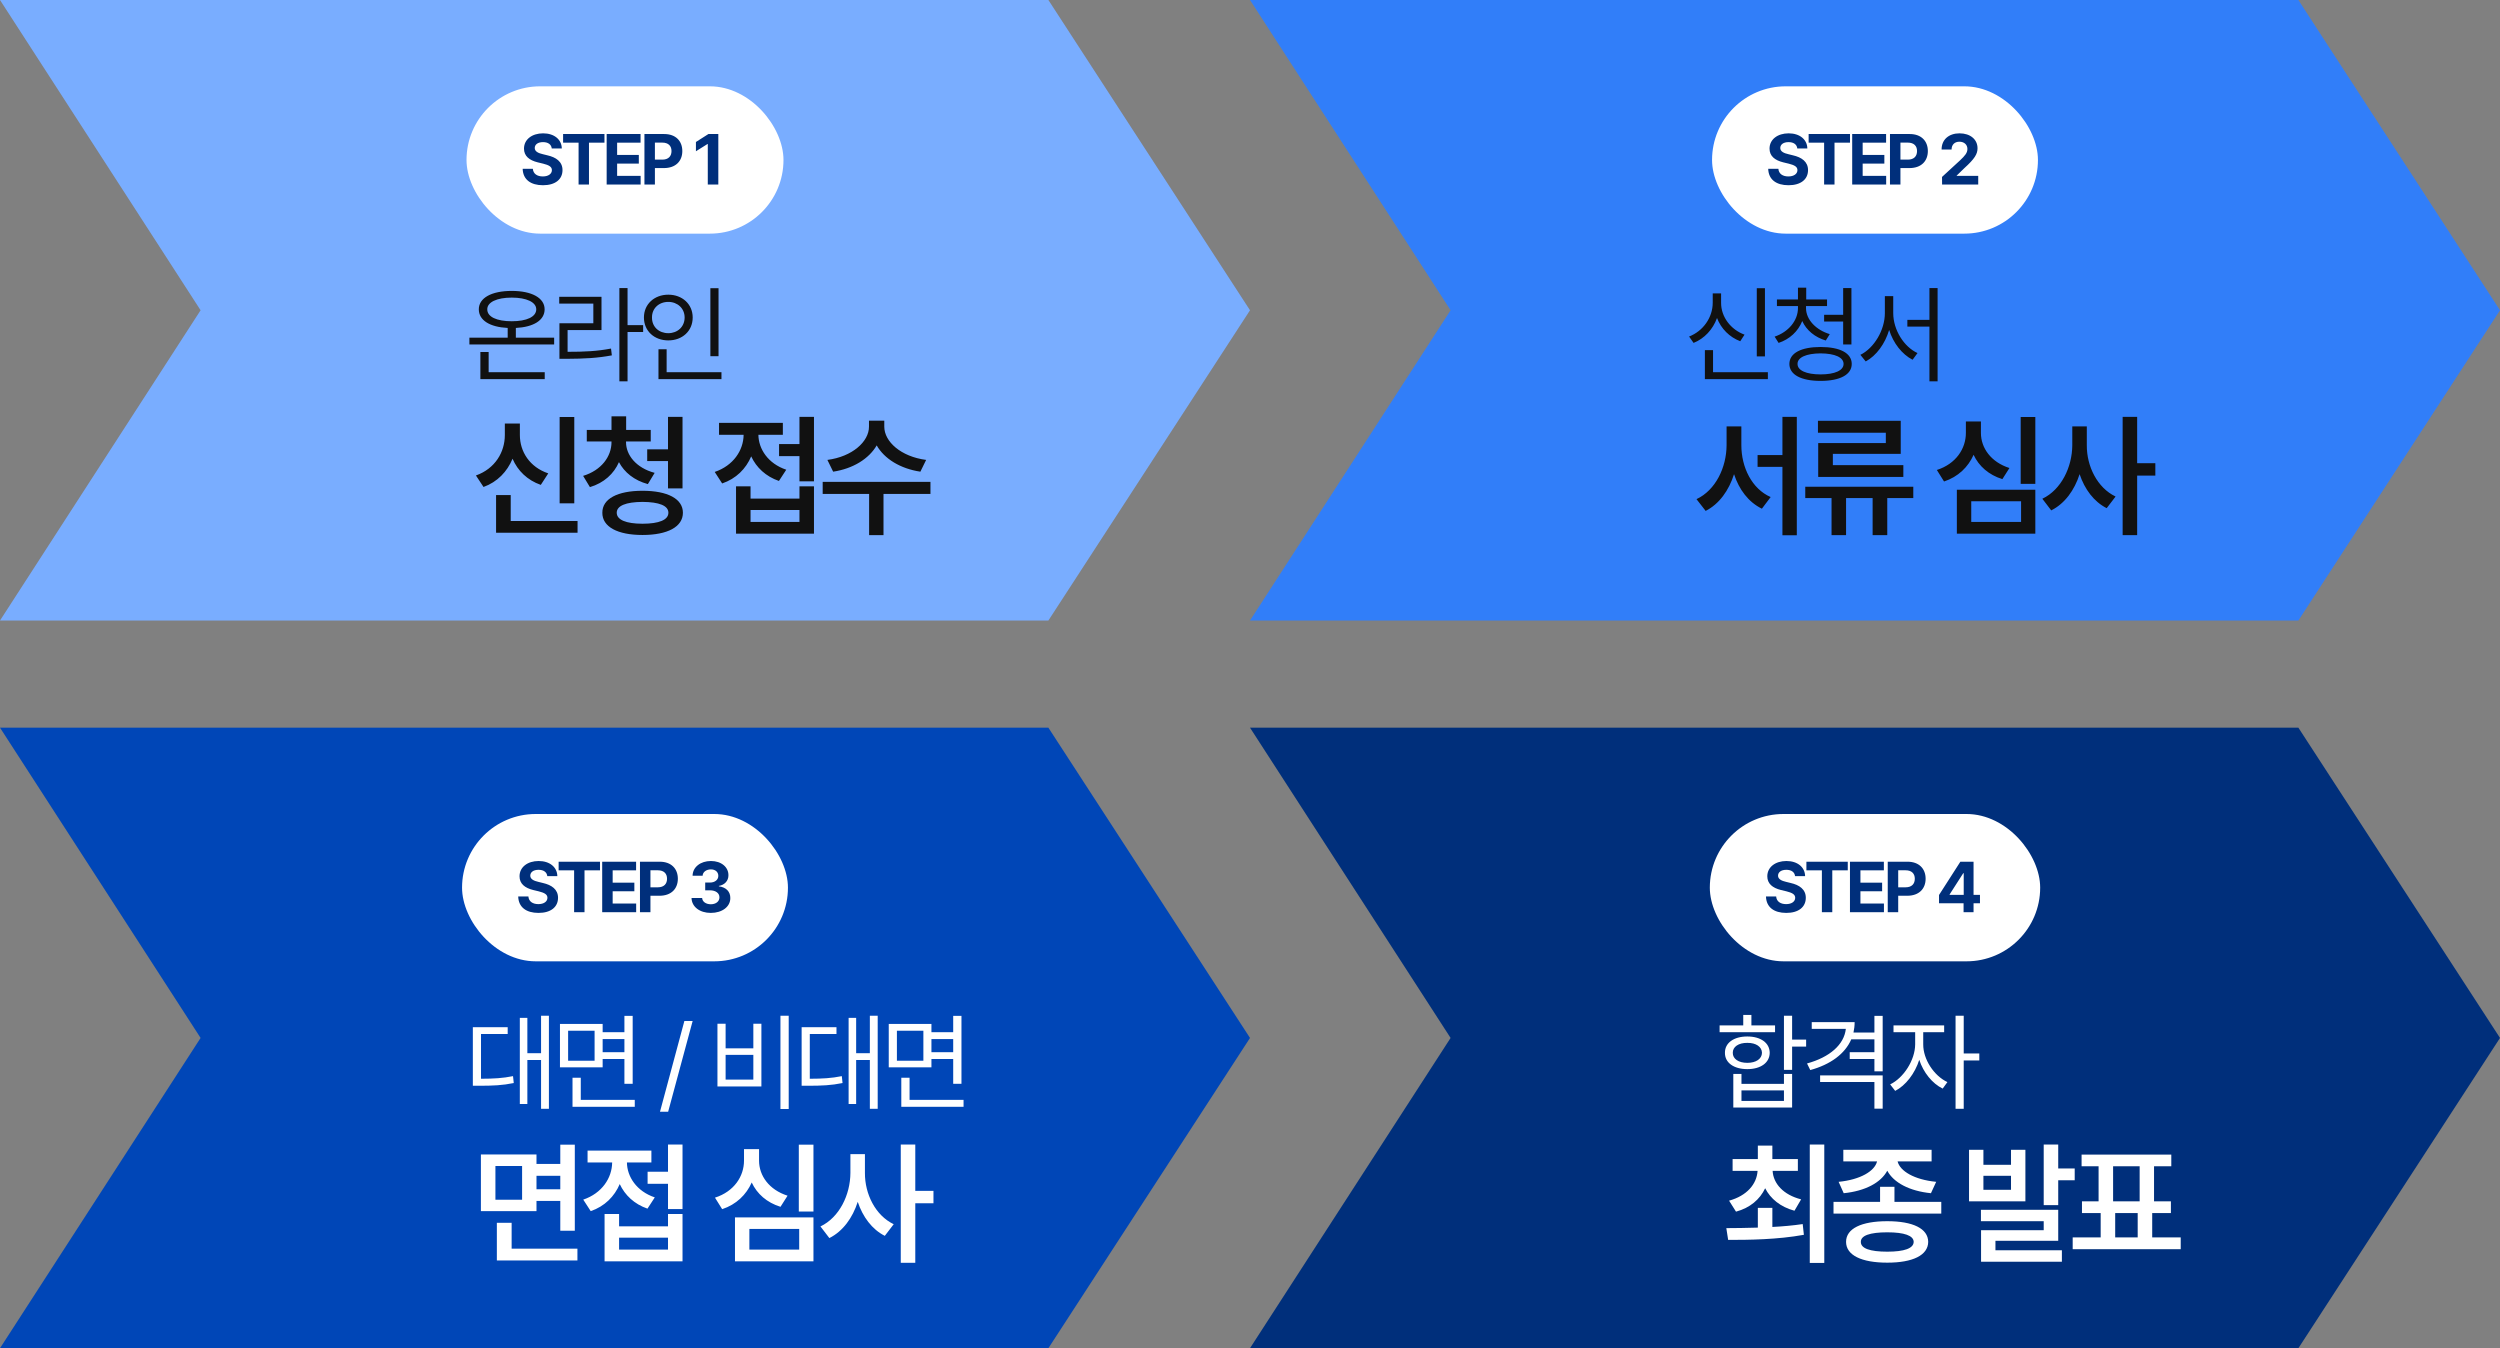
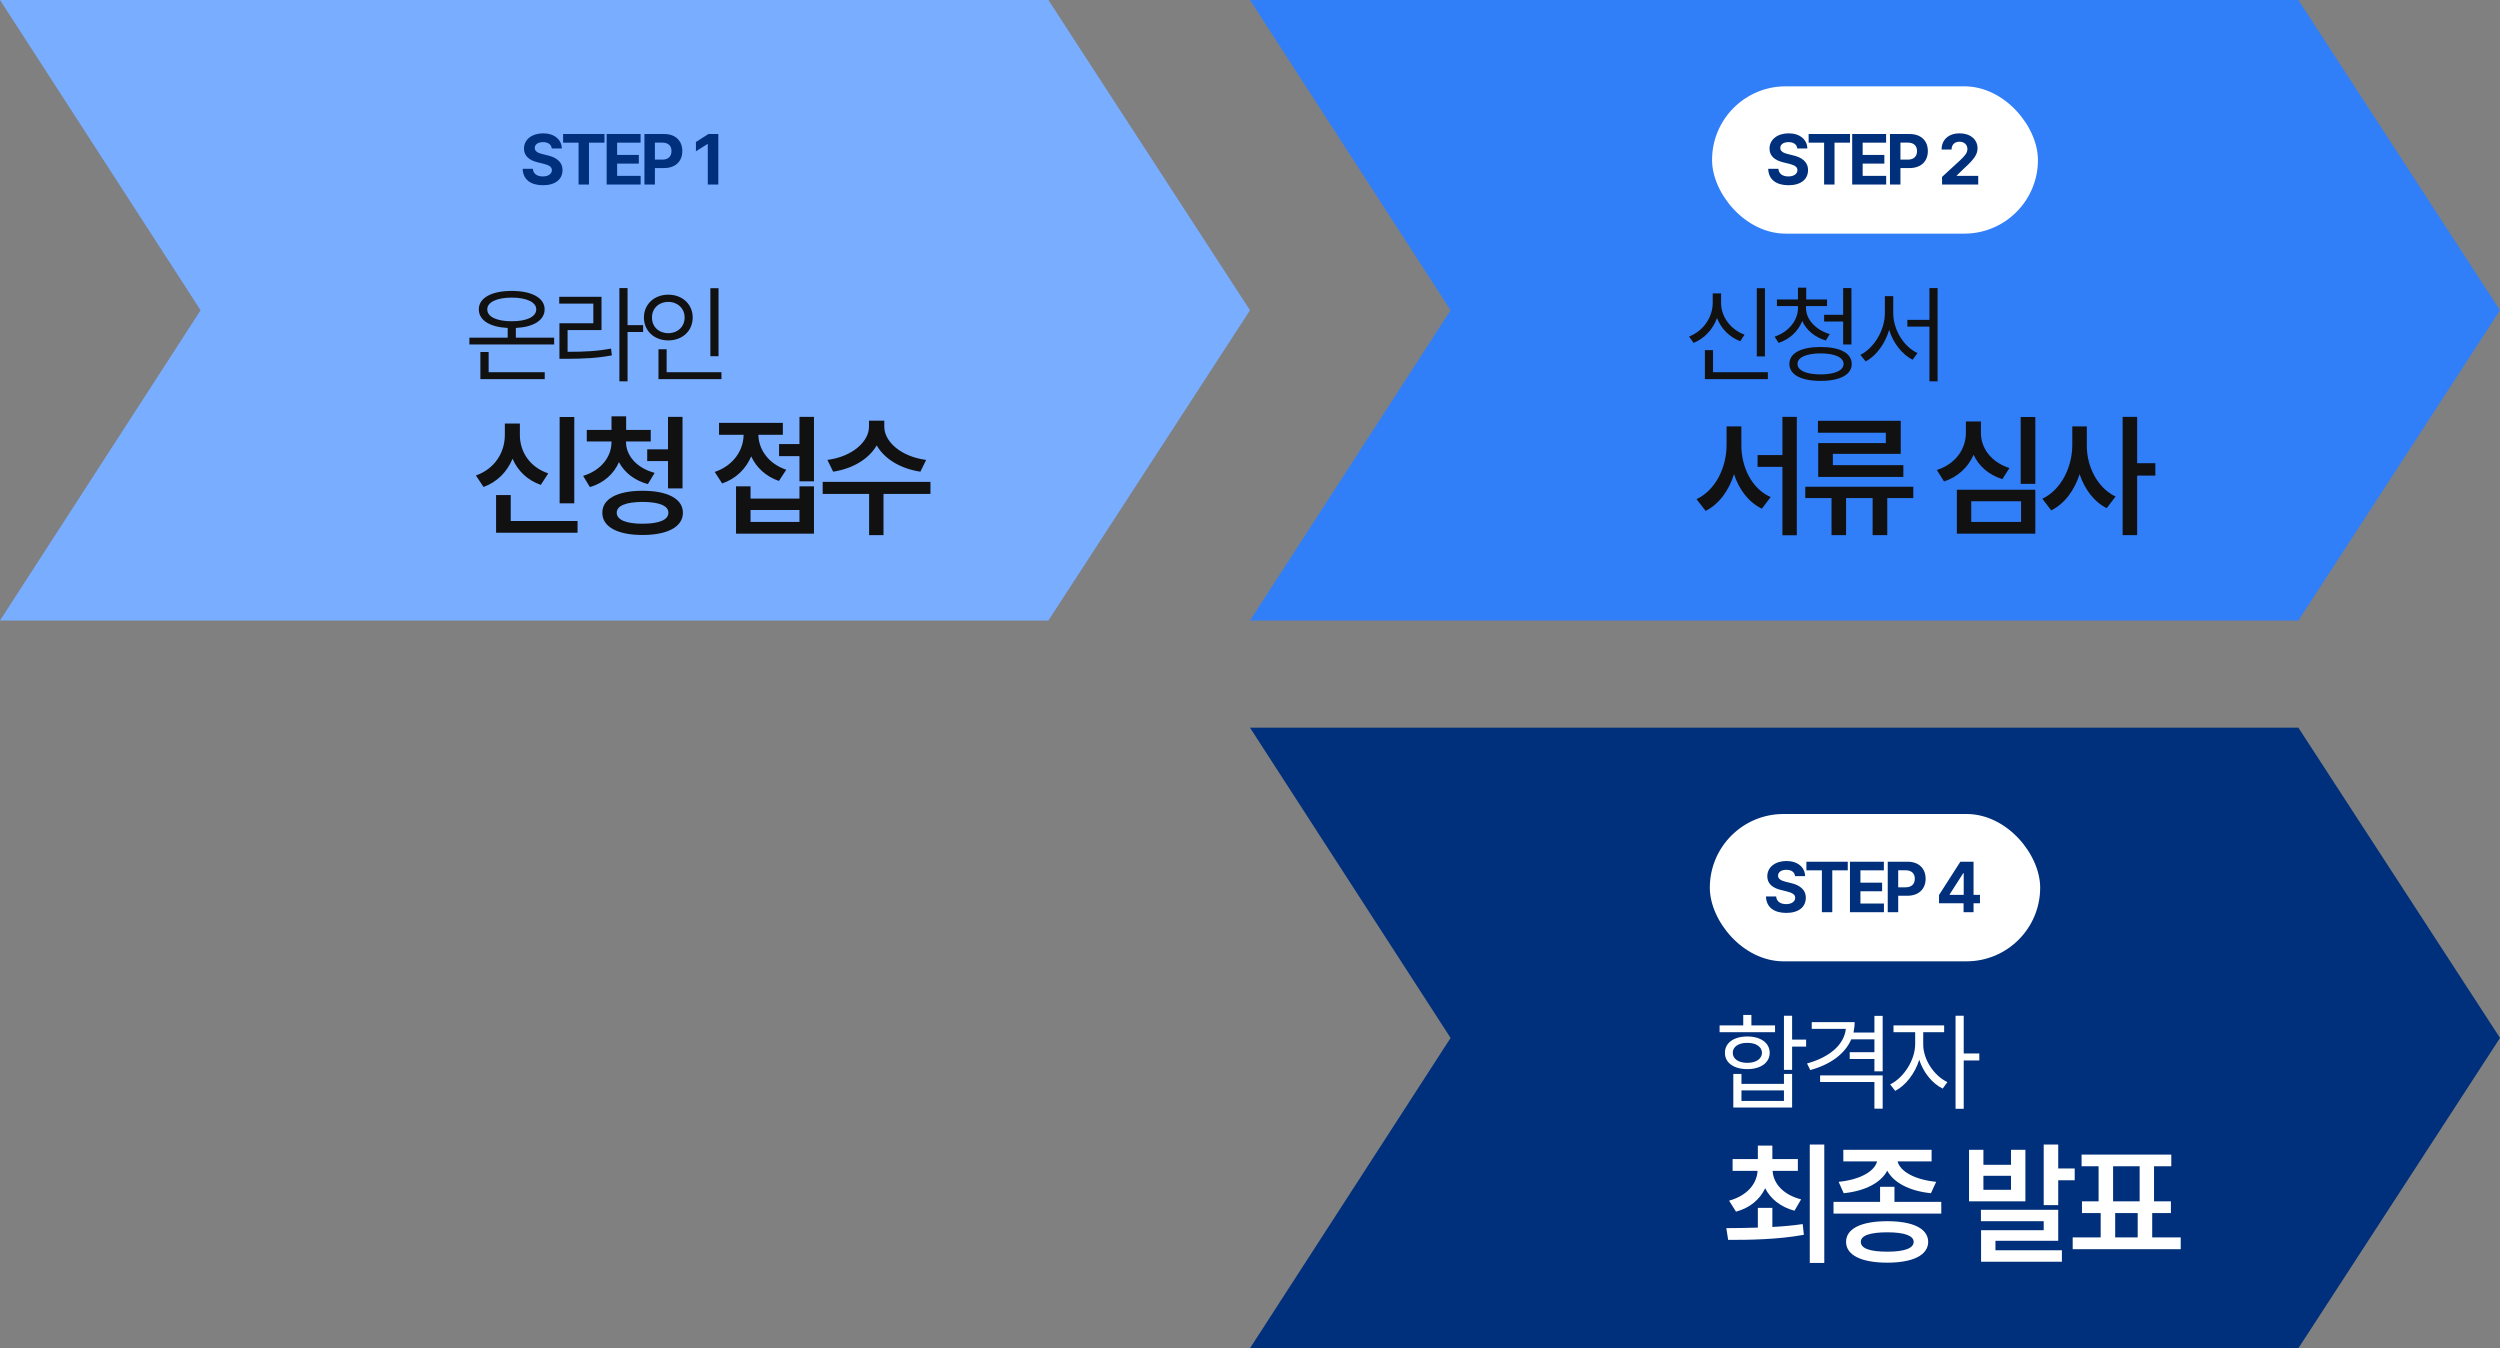
<svg xmlns="http://www.w3.org/2000/svg" width="560" height="302" viewBox="0 0 560 302" fill="none">
  <rect x="0" y="0" width="560" height="302" fill="#808080" stroke="none" />
  <g clip-path="url(#clip0_2548_566)">
    <path d="M234.837 139H0L44.933 69.5L0 0H234.837L280 69.5L234.837 139Z" fill="#79ADFF" />
    <path d="M124.128 75.641V77.164H105.144V75.641H113.722V73.461C109.726 73.262 107.253 71.75 107.253 69.289C107.253 66.734 110.112 65.164 114.636 65.164C119.112 65.164 121.995 66.734 121.995 69.289C121.995 71.75 119.499 73.262 115.55 73.461V75.641H124.128ZM122.019 83.375V84.922H107.604V78.852H109.456V83.375H122.019ZM114.636 66.664C111.284 66.664 109.128 67.695 109.151 69.289C109.128 70.977 111.284 71.961 114.636 71.961C117.964 71.961 120.12 70.977 120.12 69.289C120.12 67.695 117.964 66.664 114.636 66.664ZM140.571 64.531V72.828H144.063V74.375H140.571V85.414H138.743V64.531H140.571ZM134.735 66.477V73.93H127.141V78.805C131.008 78.805 133.704 78.676 136.868 78.078L137.055 79.602C133.774 80.211 130.985 80.352 126.977 80.375H125.313V72.406H132.907V68H125.266V66.477H134.735ZM160.951 64.555V79.789H159.123V64.555H160.951ZM161.607 83.375V84.922H147.498V78.242H149.326V83.375H161.607ZM149.701 66.008C152.818 66.008 155.162 68.117 155.162 71.117C155.162 74.164 152.818 76.25 149.701 76.25C146.584 76.25 144.24 74.164 144.24 71.117C144.24 68.117 146.584 66.008 149.701 66.008ZM149.701 67.625C147.592 67.625 146.021 69.078 146.045 71.117C146.021 73.203 147.592 74.633 149.701 74.633C151.764 74.633 153.357 73.203 153.357 71.117C153.357 69.078 151.764 67.625 149.701 67.625Z" fill="#111111" />
    <path d="M128.64 93.41V112.746H125.358V93.41H128.64ZM129.372 116.701V119.338H111.12V110.9H114.401V116.701H129.372ZM116.452 97.453C116.452 101.145 118.62 104.631 122.81 106.037L121.14 108.615C118.122 107.561 115.969 105.451 114.812 102.756C113.61 105.642 111.428 107.956 108.308 109.084L106.608 106.506C110.915 104.982 113.083 101.262 113.083 97.453V94.875H116.452V97.453ZM140.228 99.035C140.228 101.936 142.484 104.807 146.644 105.92L145.121 108.439C142.059 107.604 139.862 105.817 138.646 103.518C137.504 106.125 135.292 108.176 132.142 109.113L130.619 106.594C134.75 105.334 136.976 102.229 136.976 99.035V98.889H131.439V96.311H136.976V93.264H140.258V96.311H145.765V98.889H140.228V99.035ZM152.885 93.381V109.406H149.633V103.283H144.974V100.646H149.633V93.381H152.885ZM143.92 109.934C149.515 109.934 152.972 111.721 152.972 114.855C152.972 118.02 149.515 119.836 143.92 119.836C138.353 119.836 134.896 118.02 134.926 114.855C134.896 111.721 138.353 109.934 143.92 109.934ZM143.92 112.424C140.228 112.453 138.148 113.273 138.148 114.855C138.148 116.438 140.228 117.316 143.92 117.316C147.67 117.316 149.721 116.438 149.721 114.855C149.721 113.273 147.67 112.453 143.92 112.424ZM182.331 93.381V107.824H179.079V102.17H174.509V99.475H179.079V93.381H182.331ZM168.122 108.938V111.691H179.079V108.938H182.331V119.543H164.871V108.938H168.122ZM168.122 116.906H179.079V114.24H168.122V116.906ZM175.359 94.728V97.394H169.88C169.91 100.573 172.048 103.854 176.121 105.217L174.48 107.736C171.521 106.711 169.426 104.719 168.269 102.229C167.097 104.997 164.9 107.224 161.765 108.293L160.095 105.715C164.285 104.294 166.54 100.866 166.57 97.394H161.062V94.728H175.359ZM198.08 95.578C198.08 98.918 201.801 102.287 207.455 103.02L206.166 105.656C201.669 104.982 198.095 102.771 196.381 99.768C194.638 102.771 191.078 104.982 186.625 105.656L185.336 103.02C190.932 102.287 194.653 98.918 194.653 95.578V94.231H198.08V95.578ZM208.422 107.941V110.637H197.904V119.865H194.682V110.637H184.281V107.941H208.422Z" fill="#111111" />
-     <rect x="104.5" y="19.336" width="71" height="33" rx="16.5" fill="white" />
    <path d="M123.594 33.258C123.5 32.367 122.781 31.836 121.641 31.836C120.453 31.836 119.797 32.383 119.781 33.133C119.766 33.945 120.625 34.32 121.594 34.539L122.609 34.789C124.547 35.227 126 36.211 126 38.102C126 40.18 124.375 41.492 121.625 41.492C118.891 41.492 117.141 40.227 117.078 37.805H119.359C119.438 38.945 120.344 39.523 121.594 39.523C122.828 39.523 123.625 38.945 123.625 38.102C123.625 37.336 122.922 36.977 121.688 36.664L120.453 36.367C118.547 35.898 117.375 34.945 117.375 33.289C117.375 31.227 119.188 29.867 121.656 29.867C124.156 29.867 125.812 31.258 125.844 33.258H123.594ZM126.134 31.961V30.023H135.399V31.961H131.931V41.336H129.602V31.961H126.134ZM135.892 41.336V30.023H143.486V31.961H138.236V34.711H143.096V36.648H138.236V39.398H143.502V41.336H135.892ZM144.354 41.336V30.023H148.792C151.37 30.023 152.839 31.602 152.839 33.836C152.839 36.102 151.339 37.648 148.729 37.648H146.698V41.336H144.354ZM146.698 35.758H148.354C149.745 35.758 150.417 34.977 150.417 33.836C150.417 32.711 149.745 31.945 148.354 31.945H146.698V35.758ZM160.903 30.023V41.336H158.544V32.258H158.481L155.888 33.883V31.805L158.684 30.023H160.903Z" fill="#002F7B" />
  </g>
  <g clip-path="url(#clip1_2548_566)">
    <path d="M514.837 139H280L324.933 69.5L280 0H514.837L560 69.5L514.837 139Z" fill="#317EF9" />
    <path d="M395.347 64.555V79.836H393.519V64.555H395.347ZM396.003 83.375V84.922H381.894V78.43H383.722V83.375H396.003ZM385.526 67.812C385.503 70.977 387.683 73.836 390.776 74.961L389.815 76.438C387.401 75.512 385.526 73.637 384.612 71.234C383.687 73.789 381.788 75.84 379.362 76.812L378.354 75.383C381.519 74.164 383.651 71.094 383.651 67.812V65.727H385.526V67.812ZM404.547 69.008C404.547 71.609 406.797 73.93 409.868 74.844L408.977 76.273C406.563 75.559 404.629 73.977 403.704 71.914C402.789 74.199 400.891 75.992 398.407 76.812L397.516 75.406C400.586 74.375 402.743 71.844 402.743 69.008V68.562H398.032V67.086H402.743V64.438H404.594V67.086H409.258V68.562H404.547V69.008ZM414.719 64.531V77.164H412.868V72.031H408.602V70.508H412.868V64.531H414.719ZM407.805 77.727C412.141 77.727 414.789 79.086 414.789 81.523C414.789 83.938 412.141 85.32 407.805 85.32C403.469 85.32 400.821 83.938 400.821 81.523C400.821 79.086 403.469 77.727 407.805 77.727ZM407.805 79.156C404.618 79.18 402.625 80.047 402.649 81.523C402.625 82.977 404.618 83.867 407.805 83.867C411.016 83.867 412.961 82.977 412.961 81.523C412.961 80.047 411.016 79.18 407.805 79.156ZM424.084 70.133C424.084 73.906 426.498 77.703 429.521 79.086L428.42 80.586C426.053 79.367 424.096 76.871 423.17 73.906C422.244 77.023 420.287 79.695 417.92 80.961L416.724 79.484C419.771 77.984 422.209 73.977 422.209 70.133V66.336H424.084V70.133ZM434.021 64.531V85.414H432.193V73.156H427.248V71.656H432.193V64.531H434.021Z" fill="#111111" />
    <path d="M390.064 99.738C390.064 104.66 392.408 109.494 396.627 111.34L394.664 113.947C391.661 112.482 389.552 109.67 388.424 106.213C387.267 109.86 385.113 112.893 382.066 114.445L380.016 111.809C384.322 109.787 386.725 104.689 386.754 99.738V95.519H390.064V99.738ZM402.486 93.381V119.895H399.264V104.572H393.697V101.936H399.264V93.381H402.486ZM428.577 109.025V111.574H422.747V119.865H419.466V111.574H413.518V119.865H410.266V111.574H404.378V109.025H428.577ZM425.764 94.26V101.672H410.559V104.191H426.35V106.828H407.278V99.24H422.425V96.926H407.22V94.26H425.764ZM455.914 93.41V108.381H452.633V93.41H455.914ZM455.914 109.699V119.543H438.336V109.699H455.914ZM441.559 112.277V116.906H452.721V112.277H441.559ZM443.727 96.984C443.727 100.354 445.983 103.518 450.114 104.836L448.532 107.326C445.47 106.374 443.273 104.426 442.086 101.877C440.871 104.616 438.644 106.799 435.465 107.854L433.854 105.275C438.161 103.898 440.358 100.471 440.358 96.984V94.406H443.727V96.984ZM467.445 99.738C467.415 104.455 469.788 109.26 473.89 111.223L471.898 113.83C469.027 112.38 466.961 109.582 465.833 106.213C464.676 109.816 462.508 112.805 459.476 114.328L457.484 111.721C461.732 109.699 464.163 104.631 464.193 99.738V95.519H467.445V99.738ZM478.724 93.381V103.752H482.796V106.535H478.724V119.865H475.472V93.381H478.724Z" fill="#111111" />
    <rect x="383.5" y="19.336" width="73" height="33" rx="16.5" fill="white" />
    <path d="M402.594 33.258C402.5 32.367 401.781 31.836 400.641 31.836C399.453 31.836 398.797 32.383 398.781 33.133C398.766 33.945 399.625 34.32 400.594 34.539L401.609 34.789C403.547 35.227 405 36.211 405 38.102C405 40.18 403.375 41.492 400.625 41.492C397.891 41.492 396.141 40.227 396.078 37.805H398.359C398.438 38.945 399.344 39.523 400.594 39.523C401.828 39.523 402.625 38.945 402.625 38.102C402.625 37.336 401.922 36.977 400.688 36.664L399.453 36.367C397.547 35.898 396.375 34.945 396.375 33.289C396.375 31.227 398.188 29.867 400.656 29.867C403.156 29.867 404.812 31.258 404.844 33.258H402.594ZM405.134 31.961V30.023H414.399V31.961H410.931V41.336H408.602V31.961H405.134ZM414.892 41.336V30.023H422.486V31.961H417.236V34.711H422.096V36.648H417.236V39.398H422.502V41.336H414.892ZM423.354 41.336V30.023H427.792C430.37 30.023 431.839 31.602 431.839 33.836C431.839 36.102 430.339 37.648 427.729 37.648H425.698V41.336H423.354ZM425.698 35.758H427.354C428.745 35.758 429.417 34.977 429.417 33.836C429.417 32.711 428.745 31.945 427.354 31.945H425.698V35.758ZM435.028 41.336L435.013 39.633L439.075 35.898C440.138 34.883 440.7 34.258 440.7 33.367C440.7 32.367 439.934 31.742 438.903 31.742C437.841 31.742 437.153 32.414 437.153 33.492H434.919C434.903 31.273 436.544 29.867 438.934 29.867C441.356 29.867 442.966 31.242 442.966 33.211C442.966 34.492 442.341 35.555 440.013 37.664L438.294 39.336V39.398H443.122V41.336H435.028Z" fill="#002F7B" />
  </g>
  <g clip-path="url(#clip2_2548_566)">
    <path d="M234.837 302H0L44.933 232.5L0 163H234.837L280 232.5L234.837 302Z" fill="#0046B7" />
    <path d="M122.956 227.531V248.367H121.198V237.445H118.128V247.289H116.44V228H118.128V235.922H121.198V227.531H122.956ZM113.722 230.086V231.609H107.745V241.641C110.616 241.629 112.608 241.523 114.917 241.055L115.081 242.602C112.573 243.117 110.44 243.211 107.253 243.211H105.917V230.086H113.722ZM134.993 229.359V231.211H139.868V227.555H141.719V242.766H139.868V237.211H134.993V239.086H125.43V229.359H134.993ZM127.258 230.883V237.609H133.188V230.883H127.258ZM142.188 246.375V247.922H128.243V241.406H130.094V246.375H142.188ZM134.993 235.688H139.868V232.758H134.993V235.688ZM155.152 228.703L149.667 249.023H147.839L153.3 228.703H155.152ZM176.67 227.531V248.414H174.819V227.531H176.67ZM162.537 229.312V234.82H168.748V229.312H170.553V243.375H160.709V229.312H162.537ZM162.537 241.828H168.748V236.297H162.537V241.828ZM196.605 227.531V248.367H194.847V237.445H191.777V247.289H190.089V228H191.777V235.922H194.847V227.531H196.605ZM187.371 230.086V231.609H181.394V241.641C184.265 241.629 186.257 241.523 188.566 241.055L188.73 242.602C186.222 243.117 184.089 243.211 180.902 243.211H179.566V230.086H187.371ZM208.642 229.359V231.211H213.517V227.555H215.368V242.766H213.517V237.211H208.642V239.086H199.079V229.359H208.642ZM200.907 230.883V237.609H206.837V230.883H200.907ZM215.837 246.375V247.922H201.892V241.406H203.743V246.375H215.837ZM208.642 235.688H213.517V232.758H208.642V235.688Z" fill="white" />
    <path d="M120.173 258.607V260.717H125.505V256.41H128.757V275.688H125.505V269.008H120.173V271.293H107.722V258.607H120.173ZM110.974 261.186V268.744H116.95V261.186H110.974ZM129.343 279.701V282.338H111.296V273.9H114.606V279.701H129.343ZM120.173 266.4H125.505V263.383H120.173V266.4ZM152.885 256.381V270.824H149.633V265.17H145.062V262.475H149.633V256.381H152.885ZM138.676 271.938V274.691H149.633V271.938H152.885V282.543H135.424V271.938H138.676ZM138.676 279.906H149.633V277.24H138.676V279.906ZM145.912 257.729V260.395H140.433C140.463 263.573 142.601 266.854 146.674 268.217L145.033 270.736C142.074 269.711 139.979 267.719 138.822 265.229C137.65 267.997 135.453 270.224 132.318 271.293L130.648 268.715C134.838 267.294 137.094 263.866 137.123 260.395H131.615V257.729H145.912ZM182.214 256.41V271.381H178.933V256.41H182.214ZM182.214 272.699V282.543H164.636V272.699H182.214ZM167.859 275.277V279.906H179.021V275.277H167.859ZM170.027 259.984C170.027 263.354 172.283 266.518 176.413 267.836L174.831 270.326C171.77 269.374 169.573 267.426 168.386 264.877C167.17 267.616 164.944 269.799 161.765 270.854L160.154 268.275C164.46 266.898 166.658 263.471 166.658 259.984V257.406H170.027V259.984ZM193.744 262.738C193.715 267.455 196.088 272.26 200.19 274.223L198.197 276.83C195.326 275.38 193.261 272.582 192.133 269.213C190.976 272.816 188.808 275.805 185.776 277.328L183.783 274.721C188.031 272.699 190.463 267.631 190.492 262.738V258.52H193.744V262.738ZM205.024 256.381V266.752H209.096V269.535H205.024V282.865H201.772V256.381H205.024Z" fill="white" />
    <rect x="103.5" y="182.336" width="73" height="33" rx="16.5" fill="white" />
    <path d="M122.594 196.258C122.5 195.367 121.781 194.836 120.641 194.836C119.453 194.836 118.797 195.383 118.781 196.133C118.766 196.945 119.625 197.32 120.594 197.539L121.609 197.789C123.547 198.227 125 199.211 125 201.102C125 203.18 123.375 204.492 120.625 204.492C117.891 204.492 116.141 203.227 116.078 200.805H118.359C118.438 201.945 119.344 202.523 120.594 202.523C121.828 202.523 122.625 201.945 122.625 201.102C122.625 200.336 121.922 199.977 120.688 199.664L119.453 199.367C117.547 198.898 116.375 197.945 116.375 196.289C116.375 194.227 118.188 192.867 120.656 192.867C123.156 192.867 124.812 194.258 124.844 196.258H122.594ZM125.134 194.961V193.023H134.399V194.961H130.931V204.336H128.602V194.961H125.134ZM134.892 204.336V193.023H142.486V194.961H137.236V197.711H142.096V199.648H137.236V202.398H142.502V204.336H134.892ZM143.354 204.336V193.023H147.792C150.37 193.023 151.839 194.602 151.839 196.836C151.839 199.102 150.339 200.648 147.729 200.648H145.698V204.336H143.354ZM145.698 198.758H147.354C148.745 198.758 149.417 197.977 149.417 196.836C149.417 195.711 148.745 194.945 147.354 194.945H145.698V198.758ZM159.216 204.492C156.731 204.492 154.95 203.117 154.903 201.148H157.278C157.325 201.992 158.138 202.555 159.231 202.555C160.356 202.555 161.169 201.914 161.153 201.008C161.169 200.086 160.341 199.43 159.013 199.43H157.966V197.695H159.013C160.122 197.695 160.903 197.086 160.903 196.195C160.903 195.336 160.247 194.742 159.247 194.742C158.247 194.742 157.419 195.305 157.388 196.164H155.138C155.169 194.211 156.934 192.867 159.247 192.867C161.606 192.867 163.184 194.258 163.169 196.055C163.184 197.32 162.294 198.227 161.028 198.445V198.539C162.684 198.742 163.606 199.758 163.591 201.164C163.606 203.102 161.763 204.492 159.216 204.492Z" fill="#002F7B" />
  </g>
  <g clip-path="url(#clip3_2548_566)">
    <path d="M514.837 302H280L324.933 232.5L280 163H514.837L560 232.5L514.837 302Z" fill="#002F7B" />
    <path d="M401.433 227.531V232.875H404.573V234.445H401.433V239.648H399.604V227.531H401.433ZM390.089 240.562V242.789H399.604V240.562H401.433V248.086H388.261V240.562H390.089ZM390.089 246.609H399.604V244.242H390.089V246.609ZM397.612 229.688V231.211H385.19V229.688H390.487V227.344H392.315V229.688H397.612ZM391.401 232.172C394.401 232.172 396.394 233.602 396.417 235.828C396.394 238.055 394.401 239.484 391.401 239.484C388.378 239.484 386.362 238.055 386.386 235.828C386.362 233.602 388.378 232.172 391.401 232.172ZM391.401 233.602C389.433 233.578 388.12 234.492 388.144 235.828C388.12 237.188 389.433 238.078 391.401 238.078C393.347 238.078 394.659 237.188 394.683 235.828C394.659 234.492 393.347 233.578 391.401 233.602ZM415.438 228.961C415.438 229.77 415.344 230.543 415.18 231.281H419.868V227.555H421.719V239.977H419.868V237.211H414.336V235.688H419.868V232.805H414.688C413.27 236.086 410.012 238.453 405.5 239.695L404.774 238.219C409.86 236.812 413.082 234.012 413.469 230.461H405.829V228.961H415.438ZM421.719 240.891V248.344H419.868V242.367H407.704V240.891H421.719ZM430.803 233.93C430.779 237.281 433.193 240.961 436.217 242.391L435.162 243.844C432.818 242.707 430.838 240.223 429.912 237.398C428.951 240.469 426.853 243.164 424.521 244.359L423.396 242.906C426.396 241.453 428.974 237.492 428.998 233.93V231.211H424.146V229.688H435.49V231.211H430.803V233.93ZM439.873 227.531V235.969H443.365V237.539H439.873V248.367H438.045V227.531H439.873Z" fill="white" />
    <path d="M397.009 270.561V274.838C399.309 274.721 401.623 274.516 403.806 274.193L404.069 276.596C398.122 277.68 391.765 277.738 387.106 277.738L386.696 275.102C388.762 275.087 391.193 275.072 393.757 274.984V270.561H397.009ZM402.722 259.633V262.27H397.067C397.214 265.097 399.455 267.646 403.454 268.656L401.96 271.205C398.825 270.355 396.584 268.524 395.397 266.166C394.226 268.656 392.014 270.561 388.864 271.41L387.312 268.949C391.311 267.851 393.508 265.243 393.698 262.27H388.103V259.633H393.757V256.615H397.009V259.633H402.722ZM408.64 256.381V282.895H405.388V256.381H408.64ZM424.359 265.844V269.213H434.847V271.85H410.707V269.213H421.137V265.844H424.359ZM422.748 273.549C428.49 273.549 431.888 275.189 431.918 278.178C431.888 281.166 428.49 282.836 422.748 282.836C416.976 282.836 413.519 281.166 413.519 278.178C413.519 275.189 416.976 273.549 422.748 273.549ZM422.748 276.039C418.851 276.039 416.801 276.771 416.83 278.178C416.801 279.643 418.851 280.375 422.748 280.375C426.556 280.375 428.637 279.643 428.666 278.178C428.637 276.771 426.556 276.039 422.748 276.039ZM432.679 257.553V260.16H425.062C425.59 262.313 428.768 264.247 433.705 264.73L432.533 267.279C427.728 266.796 424.183 264.921 422.748 262.24C421.312 264.921 417.797 266.796 412.992 267.279L411.849 264.73C416.742 264.247 419.921 262.328 420.463 260.16H412.904V257.553H432.679ZM444.285 257.553V260.922H450.466V257.553H453.689V269.096H441.062V257.553H444.285ZM444.285 266.518H450.466V263.383H444.285V266.518ZM461.042 256.381V261.742H464.734V264.379H461.042V269.945H457.79V256.381H461.042ZM461.042 271V277.943H446.98V280.053H461.863V282.631H443.757V275.57H457.79V273.549H443.728V271H461.042ZM488.481 277.182V279.818H464.281V277.182H470.551V271.732H466.362V269.096H470.082V261.244H466.274V258.637H486.371V261.244H482.504V269.096H486.283V271.732H482.094V277.182H488.481ZM473.334 269.096H479.281V261.244H473.334V269.096ZM473.803 277.182H478.842V271.732H473.803V277.182Z" fill="white" />
    <rect x="383" y="182.336" width="74" height="33" rx="16.5" fill="white" />
    <path d="M402.094 196.258C402 195.367 401.281 194.836 400.141 194.836C398.953 194.836 398.297 195.383 398.281 196.133C398.266 196.945 399.125 197.32 400.094 197.539L401.109 197.789C403.047 198.227 404.5 199.211 404.5 201.102C404.5 203.18 402.875 204.492 400.125 204.492C397.391 204.492 395.641 203.227 395.578 200.805H397.859C397.938 201.945 398.844 202.523 400.094 202.523C401.328 202.523 402.125 201.945 402.125 201.102C402.125 200.336 401.422 199.977 400.188 199.664L398.953 199.367C397.047 198.898 395.875 197.945 395.875 196.289C395.875 194.227 397.688 192.867 400.156 192.867C402.656 192.867 404.312 194.258 404.344 196.258H402.094ZM404.634 194.961V193.023H413.899V194.961H410.431V204.336H408.102V194.961H404.634ZM414.392 204.336V193.023H421.986V194.961H416.736V197.711H421.596V199.648H416.736V202.398H422.002V204.336H414.392ZM422.854 204.336V193.023H427.292C429.87 193.023 431.339 194.602 431.339 196.836C431.339 199.102 429.839 200.648 427.229 200.648H425.198V204.336H422.854ZM425.198 198.758H426.854C428.245 198.758 428.917 197.977 428.917 196.836C428.917 195.711 428.245 194.945 426.854 194.945H425.198V198.758ZM434.341 202.336V200.477L439.122 193.023H442.075V200.445H443.513V202.336H442.075V204.336H439.841V202.336H434.341ZM436.716 200.445H439.872V195.602H439.763L436.716 200.352V200.445Z" fill="#002F7B" />
  </g>
  <defs>
    <clipPath id="clip0_2548_566">
      <rect width="280" height="139" fill="white" />
    </clipPath>
    <clipPath id="clip1_2548_566">
      <rect width="280" height="139" fill="white" transform="translate(280)" />
    </clipPath>
    <clipPath id="clip2_2548_566">
-       <rect width="280" height="139" fill="white" transform="translate(0 163)" />
-     </clipPath>
+       </clipPath>
    <clipPath id="clip3_2548_566">
      <rect width="280" height="139" fill="white" transform="translate(280 163)" />
    </clipPath>
  </defs>
</svg>